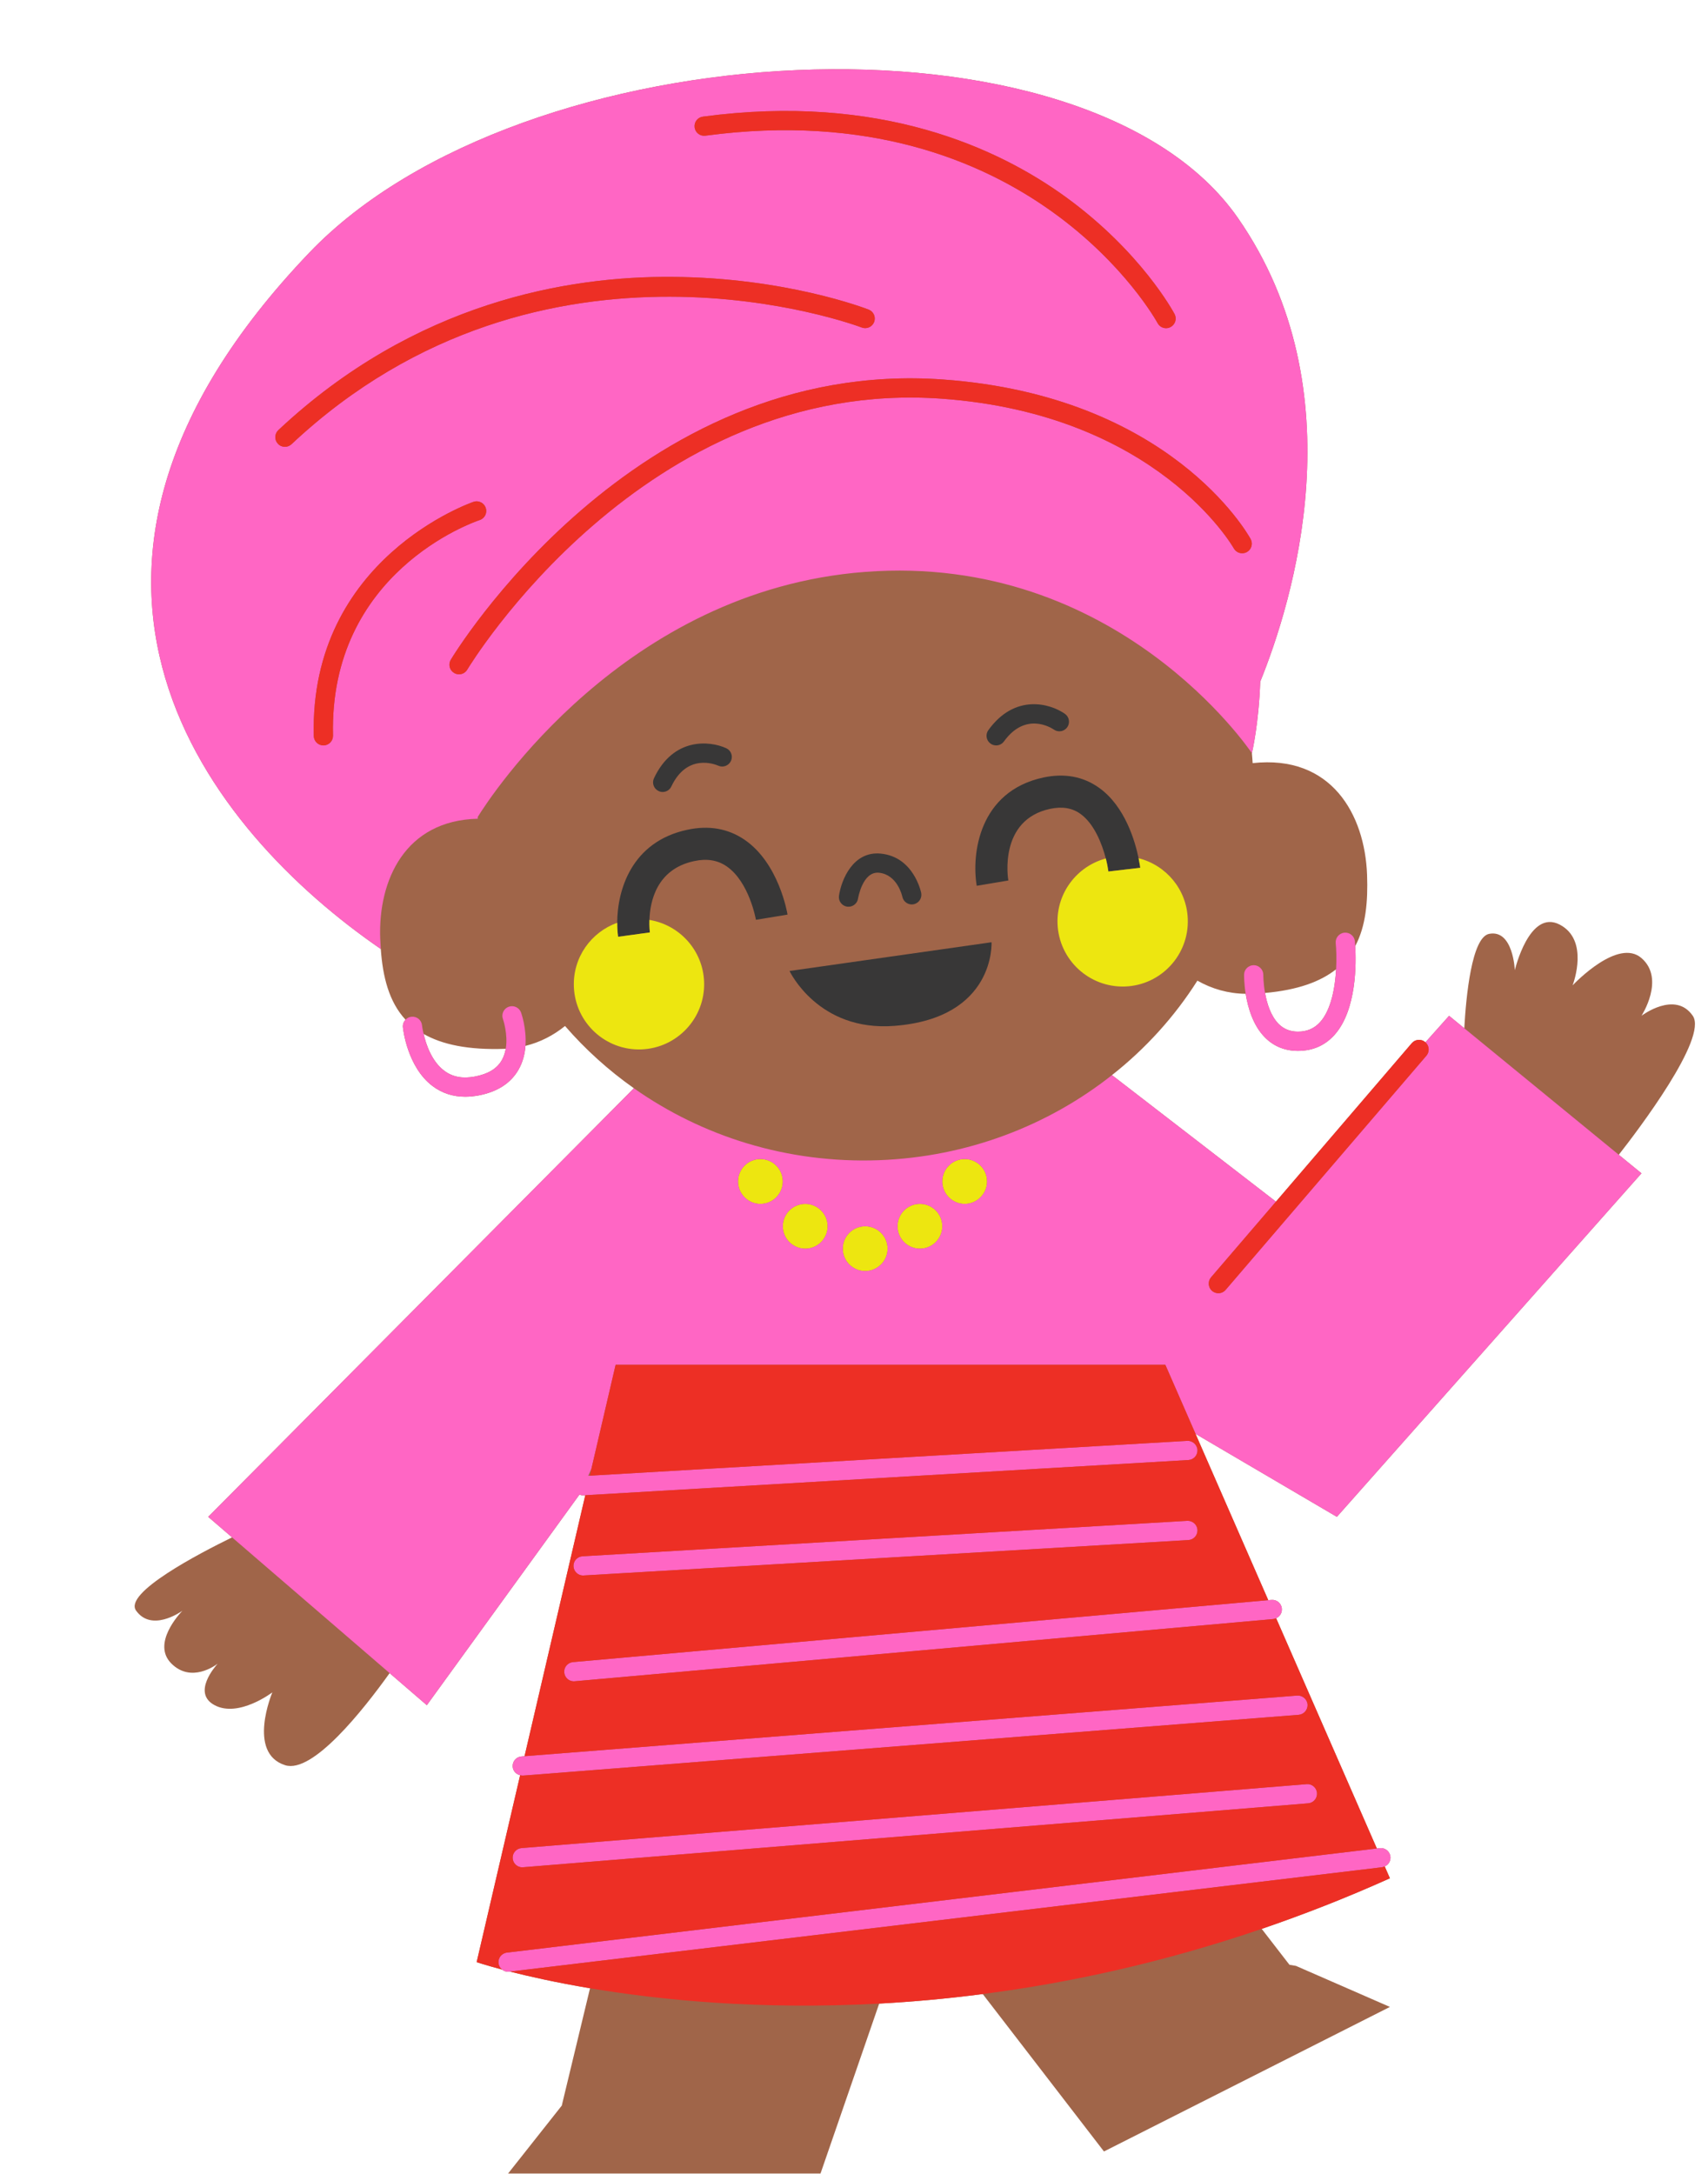
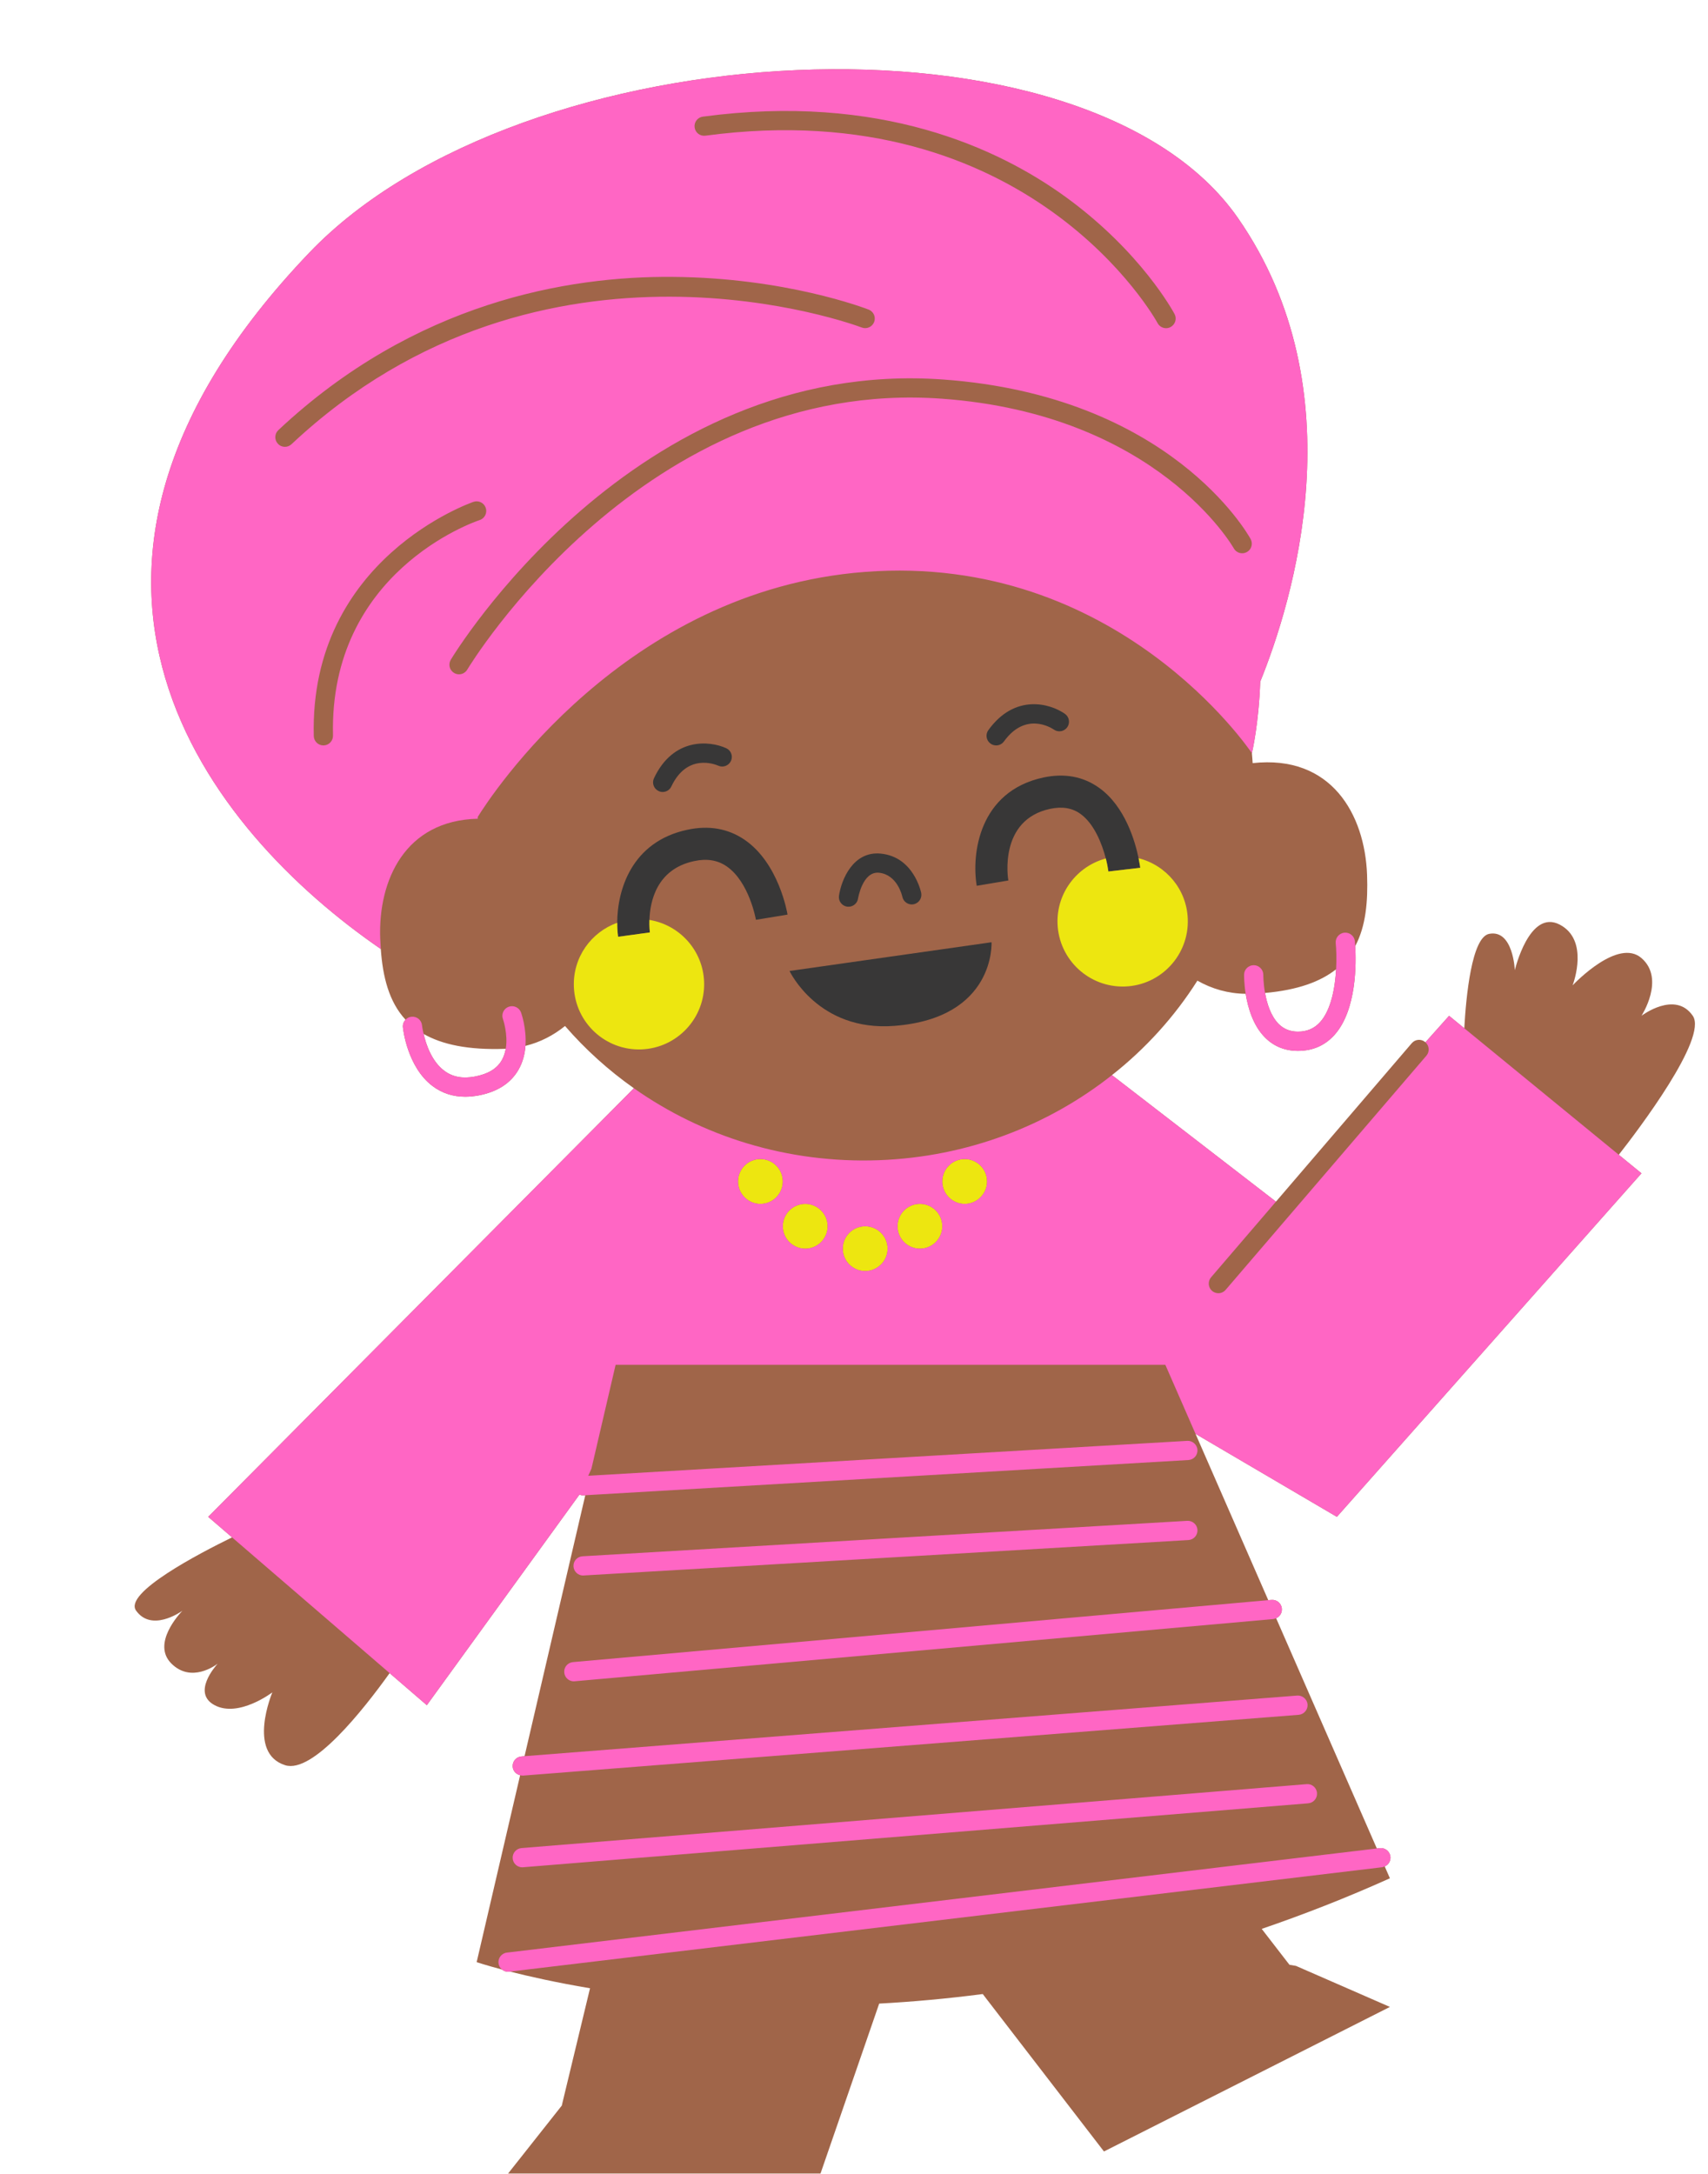
<svg xmlns="http://www.w3.org/2000/svg" fill="#000000" height="514.9" preserveAspectRatio="xMidYMid meet" version="1" viewBox="-31.9 -16.4 404.6 514.9" width="404.6" zoomAndPan="magnify">
  <g>
    <g id="change1_1">
      <path d="M356.942,261.531l-5.378-4.39c4.466-5.697,21.161-27.649,17.531-32.919 c-4.178-6.076-12.153,0-12.153,0s5.697-8.735,0-13.672c-5.516-4.786-15.678,5.803-16.315,6.457 c0.258-0.685,3.919-10.755-3.052-14.387c-7.217-3.767-10.635,10.801-10.635,10.801s-0.38-9.707-6.077-8.613 c-4.132,0.79-5.47,14.736-5.894,22.361l-3.6-2.947l-5.606,6.273c0-0.015-0.014-0.03-0.03-0.03 c-0.957-0.821-2.384-0.714-3.204,0.243l-32.175,37.537l-38.843-29.972c8.005-6.305,14.855-13.884,20.234-22.377 c3.447,1.96,7.32,3.069,11.438,3.114c0.517,3.22,1.717,7.458,4.543,10.315c2.096,2.127,4.739,3.205,7.838,3.205 c3.479,0,6.381-1.261,8.629-3.752c5.392-5.97,5.165-17.409,4.936-21.055c2.522-4.724,3.038-10.557,2.812-16.892 c-0.533-14.37-8.493-28.513-27.102-26.463c-0.061-0.79-0.105-1.565-0.182-2.339c0,0,0,0,0-0.016 c0.091-0.379,1.639-7.109,1.975-16.938c7.61-18.806,23.241-68.769-5.272-109.816 C225.48-16.389,91.799-9.294,41.364,43.464c-73.221,76.593-23.363,137.235,16.938,164.93 c0.471,6.607,1.93,12.502,5.863,16.755c-0.44,0.471-0.698,1.109-0.623,1.792 c0.032,0.38,1.018,9.418,7.049,13.945c2.234,1.671,4.816,2.507,7.717,2.507c1.002,0,2.052-0.106,3.131-0.304 c4.464-0.836,7.67-2.901,9.509-6.137c1.032-1.808,1.489-3.752,1.625-5.606c3.465-0.851,6.64-2.491,9.374-4.709 c4.784,5.529,10.269,10.481,16.314,14.75L17.424,342.91l5.649,4.861c-7.776,3.798-25.733,13.155-22.74,17.348 c3.615,5.059,10.33,0.486,10.969,0.045c-0.639,0.668-7.323,7.778-2.613,12.487 c4.725,4.724,10.513,0.395,10.982,0.031c-0.502,0.561-6.184,6.942-0.729,9.843 c5.697,3.039,13.672-3.038,13.672-3.038s-6.076,14.371,3.038,17.257c6.516,2.051,18.457-13.034,24.746-21.814 l8.812,7.596l36.153-49.888c0.273,0.122,0.562,0.183,0.867,0.183c0.044,0,0.091,0,0.136-0.015l0.38-0.016 l-14.387,61.813l-0.714,0.06c-1.261,0.091-2.203,1.185-2.096,2.445c0.076,1.019,0.82,1.778,1.763,2.006 L81.012,448.396c0,0,2.096,0.699,6.001,1.747c0.395,0.319,0.895,0.531,1.443,0.531c0.091,0,0.183-0.015,0.273-0.03 l0.183-0.016c4.542,1.154,10.938,2.598,18.957,3.949l-6.531,27.117l-0.151,0.668l-12.73,16.102h74.01l3.556-10.299 l10.345-29.957c7.839-0.425,16.026-1.154,24.534-2.263l0.835,1.093l23.652,30.717l4.224,5.484l67.736-34.241 l-22.256-9.722l-1.534-0.258l-0.486-0.623l-6.092-7.884c9.935-3.403,20.068-7.352,30.368-11.986l-1.23-2.811 c0.896-0.38,1.474-1.321,1.351-2.339c-0.15-1.246-1.291-2.142-2.536-1.99l-0.684,0.076l-23.85-54.536 c0.865-0.379,1.442-1.276,1.352-2.278c-0.106-1.261-1.216-2.173-2.461-2.066l-0.76,0.06l-17.226-39.39 l33.48,19.657L356.942,261.531z M284.603,213.193c-0.244,4.39-1.185,9.646-3.798,12.532 c-1.368,1.504-3.084,2.248-5.242,2.248c-1.853,0-3.356-0.608-4.588-1.838c-1.867-1.898-2.764-4.86-3.205-7.322 C275.533,218.115,280.927,216.125,284.603,213.193z M86.981,234.719c-1.168,2.036-3.25,3.297-6.396,3.889 c-2.916,0.547-5.285,0.106-7.245-1.368c-2.978-2.218-4.328-6.259-4.891-8.719 c4.375,2.506,10.572,3.843,19.307,3.524c0.045-0.016,0.092-0.016,0.151-0.016 C87.741,232.957,87.453,233.868,86.981,234.719z" fill="#a06549" />
    </g>
    <path d="M107.82 333.162L108.211 331.482 107.445 333.183z" fill="none" />
    <g id="change2_1">
      <path d="M186.317,195.116c-0.076-0.35-1.824-8.553-9.57-9.312c-6.595-0.653-9.357,6.244-9.905,9.98 c-0.183,1.246,0.684,2.401,1.929,2.583c0.105,0.015,0.213,0.015,0.334,0.015c1.109,0,2.082-0.805,2.248-1.929 c0.016-0.076,1.065-6.487,4.954-6.122c4.375,0.44,5.499,5.484,5.543,5.681c0.243,1.23,1.459,2.036,2.675,1.792 C185.769,197.547,186.56,196.347,186.317,195.116z M144.481,182.523c-3.919-2.673-8.476-3.463-13.565-2.37 c-13.218,2.825-16.59,14.264-16.605,22.043c0,1.215,0.074,2.34,0.213,3.312l7.519-1.033 c-0.015-0.152-0.152-1.321-0.105-2.962c0.136-4.314,1.671-12.032,10.573-13.931 c3.007-0.653,5.514-0.258,7.67,1.2c5.408,3.676,6.973,12.624,6.988,12.7l7.49-1.23 C154.581,199.765,152.577,188.053,144.481,182.523z M237.814,186.897c-0.82-4.01-3.204-12.274-9.327-16.664 c-3.783-2.705-8.219-3.525-13.216-2.461c-15.357,3.296-17.044,18.23-15.799,25.658l7.489-1.261 c-0.106-0.577-2.279-14.355,9.89-16.968c2.854-0.607,5.211-0.229,7.186,1.184 c3.265,2.339,5.119,7.11,6.016,10.573c0.318,1.261,0.516,2.355,0.606,3.084l7.552-0.882 C238.192,189.04,238.089,188.19,237.814,186.897z M140.121,160.83c-3.919-1.792-12.534-2.598-17.105,7.125 c-0.533,1.14-0.047,2.491,1.093,3.022c0.304,0.152,0.638,0.228,0.956,0.228c0.867,0,1.688-0.486,2.067-1.306 c3.722-7.899,10.358-5.256,11.118-4.922c1.14,0.516,2.478,0,3.009-1.139 C141.776,162.699,141.274,161.347,140.121,160.83z M220.359,152.687c-3.524-2.46-11.851-4.845-18.138,3.874 c-0.73,1.018-0.502,2.445,0.516,3.175c0.411,0.304,0.882,0.44,1.337,0.44c0.714,0,1.413-0.335,1.855-0.957 c5.104-7.064,11.149-3.251,11.817-2.795c1.033,0.714,2.446,0.471,3.177-0.561 C221.636,154.829,221.394,153.417,220.359,152.687z M202.981,206.798l-47.851,6.806c0,0,6.76,14.431,24.866,13.003 C203.983,224.739,202.981,206.798,202.981,206.798z" fill="#383737" />
    </g>
    <g id="change3_1">
      <path d="M121.938,201.512c-0.047,1.641,0.091,2.81,0.105,2.962l-7.519,1.033 c-0.139-0.972-0.213-2.097-0.213-3.312c-6.183,2.188-10.527,8.203-10.27,15.115 c0.304,8.522,7.458,15.176,15.979,14.872c8.523-0.318,15.178-7.474,14.872-15.996 C134.622,208.712,129.061,202.666,121.938,201.512z M237.814,186.897c0.275,1.292,0.379,2.143,0.397,2.264 l-7.552,0.882c-0.091-0.73-0.288-1.824-0.606-3.084c-6.807,1.823-11.697,8.127-11.44,15.449 c0.319,8.523,7.474,15.176,15.997,14.872c8.507-0.303,15.177-7.474,14.856-15.995 C249.224,194.265,244.3,188.523,237.814,186.897z M148.232,258.159c-2.931,0-5.302,2.37-5.302,5.302 c0,2.931,2.371,5.316,5.302,5.316s5.302-2.386,5.302-5.316C153.534,260.528,151.163,258.159,148.232,258.159z M158.851,268.777c-2.931,0-5.316,2.37-5.316,5.301c0,2.932,2.386,5.303,5.316,5.303 c2.917,0,5.303-2.371,5.303-5.303C164.153,271.147,161.768,268.777,158.851,268.777z M173.04,274.079 c-2.917,0-5.303,2.371-5.303,5.303c0,2.931,2.386,5.301,5.303,5.301c2.931,0,5.316-2.37,5.316-5.301 C178.356,276.449,175.971,274.079,173.04,274.079z M186.013,268.777c-2.931,0-5.302,2.37-5.302,5.301 c0,2.932,2.371,5.303,5.302,5.303c2.932,0,5.303-2.371,5.303-5.303 C191.315,271.147,188.944,268.777,186.013,268.777z M196.616,258.159c-2.933,0-5.301,2.37-5.301,5.302 c0,2.931,2.368,5.316,5.301,5.316c2.932,0,5.301-2.386,5.301-5.316 C201.917,260.528,199.548,258.159,196.616,258.159z" fill="#ede610" />
    </g>
    <g id="change4_1">
      <path d="M261.359,35.261C225.48-16.389,91.799-9.294,41.364,43.464 c-73.221,76.593-23.363,137.235,16.938,164.93c-0.061-0.821-0.106-1.641-0.137-2.477 c-0.502-13.854,5.91-27.982,23.119-28.377c0-0.152-0.014-0.288-0.014-0.425 c2.963-4.8,34.681-53.715,91.769-58.045c59.792-4.542,91.342,42.565,91.617,42.945 c0.091-0.379,1.639-7.109,1.975-16.938C274.242,126.27,289.873,76.307,261.359,35.261z M134.606,11.229 c41.836-5.591,69.969,7.366,86.194,19.216c17.621,12.881,25.217,26.948,25.535,27.541 c0.593,1.108,0.168,2.491-0.942,3.083c-0.334,0.183-0.699,0.273-1.062,0.273c-0.82,0-1.61-0.44-2.021-1.215 c-0.288-0.548-30.14-54.673-107.111-44.388c-1.246,0.167-2.385-0.699-2.553-1.944 C132.478,12.535,133.346,11.396,134.606,11.229z M35.593,89.447c-0.608,0-1.218-0.243-1.658-0.73 c-0.865-0.911-0.819-2.354,0.092-3.221c32.327-30.336,68.633-36.519,93.38-36.306 c26.78,0.182,45.68,7.443,46.468,7.748c1.171,0.455,1.748,1.777,1.292,2.947s-1.776,1.747-2.946,1.291 c-0.746-0.288-75.348-28.377-135.065,27.648C36.716,89.234,36.152,89.447,35.593,89.447z M46.985,157.837 c0.029,1.261-0.973,2.309-2.219,2.339H44.707c-1.232,0-2.25-0.987-2.279-2.234 c-1.034-42.109,37.477-55.34,37.871-55.477c1.185-0.395,2.476,0.259,2.87,1.443 c0.395,1.2-0.242,2.492-1.443,2.886C80.268,107.282,46.027,119.161,46.985,157.837z M263.457,114.376 c-1.109,0.607-2.492,0.213-3.099-0.897c-0.168-0.319-18.186-31.78-69.211-35.44 c-70.531-5.059-111.941,63.483-112.353,64.166c-0.427,0.729-1.187,1.125-1.96,1.125c-0.395,0-0.806-0.107-1.155-0.319 c-1.093-0.639-1.442-2.036-0.806-3.115c0.427-0.713,43.159-71.656,116.606-66.399 c53.626,3.844,72.112,36.398,72.872,37.78C264.96,112.386,264.565,113.769,263.457,114.376z M113.931,306.892h130.219 l7.155,16.361l33.48,19.657l72.158-81.378l-5.378-4.39l-36.596-29.973l-3.6-2.947l-5.606,6.273 c0.929,0.821,1.033,2.233,0.23,3.175l-47.549,55.462c-0.456,0.532-1.094,0.805-1.731,0.805 c-0.518,0-1.049-0.183-1.49-0.547c-0.94-0.82-1.062-2.264-0.24-3.221l15.372-17.925l-38.843-29.972 c-15.085,11.924-34.227,19.399-55.266,20.158c-21.664,0.79-41.821-5.651-57.984-17.044L17.424,342.91l5.649,4.861 l37.325,32.159l8.812,7.596l36.153-49.888c0.273,0.122,0.562,0.183,0.867,0.183c0.044,0,0.091,0,0.136-0.015 l0.38-0.016l142.872-8.339c1.245-0.061,2.217-1.14,2.142-2.4s-1.2-2.218-2.415-2.142l-141.519,8.249 l-0.38,0.03l0.76-1.701L113.931,306.892z M196.616,258.159c2.932,0,5.301,2.37,5.301,5.302 c0,2.931-2.369,5.316-5.301,5.316c-2.933,0-5.301-2.386-5.301-5.316 C191.315,260.528,193.684,258.159,196.616,258.159z M186.013,268.777c2.932,0,5.303,2.37,5.303,5.301 c0,2.932-2.371,5.303-5.303,5.303c-2.931,0-5.302-2.371-5.302-5.303 C180.711,271.147,183.082,268.777,186.013,268.777z M173.04,274.079c2.931,0,5.316,2.371,5.316,5.303 c0,2.931-2.386,5.301-5.316,5.301c-2.917,0-5.303-2.37-5.303-5.301C167.737,276.449,170.123,274.079,173.04,274.079z M158.851,268.777c2.917,0,5.303,2.37,5.303,5.301c0,2.932-2.386,5.303-5.303,5.303 c-2.931,0-5.316-2.371-5.316-5.303C153.534,271.147,155.92,268.777,158.851,268.777z M148.232,258.159 c2.931,0,5.302,2.37,5.302,5.302c0,2.931-2.371,5.316-5.302,5.316s-5.302-2.386-5.302-5.316 C142.931,260.528,145.302,258.159,148.232,258.159z M249.345,343.852l-143.253,8.4 c-1.261,0.076-2.218,1.155-2.141,2.4c0.076,1.215,1.079,2.157,2.279,2.157c0.044,0,0.091,0,0.136-0.015 l143.252-8.386c1.26-0.077,2.217-1.155,2.142-2.416C251.685,344.748,250.606,343.791,249.345,343.852z M269.29,362.582l-0.76,0.06l-164.7,14.675c-1.262,0.122-2.188,1.216-2.067,2.476 c0.107,1.185,1.094,2.081,2.265,2.081c0.061,0,0.136-0.015,0.197-0.015l165.46-14.735 c0.258-0.031,0.486-0.106,0.715-0.198c0.865-0.379,1.442-1.276,1.352-2.278 C271.644,363.387,270.535,362.475,269.29,362.582z M275.381,385.247L92.359,399.603l-0.714,0.06 c-1.261,0.091-2.203,1.185-2.096,2.445c0.076,1.019,0.82,1.778,1.763,2.006c0.167,0.03,0.333,0.091,0.501,0.091 h0.183l183.75-14.401c1.245-0.107,2.188-1.2,2.097-2.461C277.735,386.098,276.628,385.156,275.381,385.247z M277.63,406.226l-185.999,15.146c-1.246,0.106-2.188,1.2-2.081,2.461c0.091,1.185,1.094,2.096,2.264,2.096 c0.06,0,0.137,0,0.197-0.015l185.984-15.146c1.26-0.106,2.187-1.2,2.08-2.461 C279.984,407.061,278.875,406.119,277.63,406.226z M294.933,421.386l-0.684,0.076L88.182,446.133 c-1.244,0.136-2.141,1.276-1.988,2.522c0.074,0.607,0.379,1.124,0.819,1.489c0.395,0.319,0.895,0.531,1.443,0.531 c0.091,0,0.183-0.015,0.273-0.03l0.183-0.016l206.566-24.716c0.228-0.03,0.425-0.106,0.64-0.198 c0.896-0.38,1.474-1.321,1.351-2.339C297.318,422.13,296.178,421.234,294.933,421.386z M289.129,207.724 c-0.029-0.638-0.075-1.063-0.075-1.154c-0.122-1.261-1.261-2.157-2.491-2.035 c-1.261,0.121-2.174,1.245-2.052,2.49c0.137,1.337,0.229,3.616,0.093,6.168 c-0.244,4.39-1.185,9.646-3.798,12.532c-1.368,1.504-3.084,2.248-5.242,2.248c-1.853,0-3.356-0.608-4.588-1.838 c-1.867-1.898-2.764-4.86-3.205-7.322c-0.425-2.355-0.41-4.238-0.41-4.268 c0.015-1.262-1.003-2.295-2.247-2.31c-0.018,0-0.032,0-0.032,0c-1.244,0-2.264,1.002-2.277,2.248 c0,0.167-0.016,2.051,0.379,4.527c0.517,3.22,1.717,7.458,4.543,10.315c2.096,2.127,4.739,3.205,7.838,3.205 c3.479,0,6.381-1.261,8.629-3.752C289.584,222.81,289.357,211.371,289.129,207.724z M91.524,223.432 c-0.441-1.169-1.73-1.777-2.918-1.352c-1.184,0.425-1.791,1.732-1.365,2.916c0.015,0.047,1.244,3.585,0.667,7.034 c-0.167,0.927-0.455,1.838-0.927,2.689c-1.168,2.036-3.25,3.297-6.396,3.889c-2.916,0.547-5.285,0.106-7.245-1.368 c-2.978-2.218-4.328-6.259-4.891-8.719c-0.29-1.2-0.381-2.021-0.381-2.036 c-0.121-1.261-1.23-2.172-2.492-2.035c-0.576,0.045-1.062,0.319-1.412,0.699 c-0.44,0.471-0.698,1.109-0.623,1.792c0.032,0.38,1.018,9.418,7.049,13.945c2.234,1.671,4.816,2.507,7.717,2.507 c1.002,0,2.052-0.106,3.131-0.304c4.464-0.836,7.67-2.901,9.509-6.137c1.032-1.808,1.489-3.752,1.625-5.606 C92.877,227.23,91.6,223.66,91.524,223.432z" fill="#ff66c4" />
    </g>
    <g id="change5_1">
-       <path d="M296.118,425.715c-0.215,0.091-0.412,0.168-0.64,0.198L88.912,450.629 c4.542,1.154,10.938,2.598,18.957,3.949c16.651,2.796,40.227,5.166,68.497,3.631 c7.839-0.425,16.026-1.154,24.534-2.263c20.446-2.644,42.701-7.445,66.079-15.435 c9.935-3.403,20.068-7.352,30.368-11.986L296.118,425.715z M88.182,446.133l206.067-24.671l-23.85-54.536 c-0.229,0.091-0.457,0.167-0.715,0.198l-165.46,14.735c-0.061,0-0.136,0.015-0.197,0.015 c-1.171,0-2.157-0.896-2.265-2.081c-0.121-1.26,0.806-2.354,2.067-2.476l164.7-14.675l-17.226-39.39 l-7.155-16.361H113.931l-5.726,24.595l-0.38,1.671l141.519-8.249c1.215-0.076,2.34,0.881,2.415,2.142 s-0.896,2.339-2.142,2.4l-142.872,8.339l-14.387,61.813l183.022-14.355c1.247-0.091,2.354,0.851,2.462,2.096 c0.091,1.261-0.852,2.354-2.097,2.461l-183.75,14.401h-0.183c-0.168,0-0.334-0.061-0.501-0.091L81.012,448.396 c0,0,2.096,0.699,6.001,1.747c-0.44-0.365-0.745-0.881-0.819-1.489C86.041,447.409,86.938,446.269,88.182,446.133z M106.092,352.252l143.253-8.4c1.262-0.061,2.34,0.896,2.415,2.142c0.075,1.261-0.882,2.339-2.142,2.416 l-143.252,8.386c-0.045,0.015-0.092,0.015-0.136,0.015c-1.2,0-2.203-0.942-2.279-2.157 C103.874,353.407,104.831,352.328,106.092,352.252z M91.631,421.371l185.999-15.146 c1.245-0.106,2.354,0.835,2.445,2.081c0.106,1.261-0.82,2.355-2.08,2.461L92.011,425.913 c-0.06,0.015-0.137,0.015-0.197,0.015c-1.17,0-2.173-0.912-2.264-2.096 C89.442,422.571,90.385,421.477,91.631,421.371z M264.353,111.277c-0.76-1.382-19.246-33.936-72.872-37.78 c-73.447-5.257-116.18,65.686-116.606,66.399c-0.637,1.079-0.287,2.476,0.806,3.115 c0.35,0.212,0.761,0.319,1.155,0.319c0.773,0,1.533-0.396,1.96-1.125c0.411-0.683,41.821-69.225,112.353-64.166 c51.025,3.66,69.043,35.121,69.211,35.44c0.606,1.11,1.989,1.504,3.099,0.897 C264.565,113.769,264.96,112.386,264.353,111.277z M246.336,57.987c-0.318-0.594-7.914-14.66-25.535-27.541 c-16.226-11.85-44.358-24.808-86.194-19.216c-1.261,0.167-2.128,1.306-1.96,2.567 c0.168,1.246,1.307,2.111,2.553,1.944c76.972-10.285,106.823,43.84,107.111,44.388 c0.41,0.774,1.2,1.215,2.021,1.215c0.363,0,0.729-0.091,1.062-0.273 C246.504,60.478,246.929,59.095,246.336,57.987z M173.874,56.939c-0.788-0.305-19.688-7.565-46.468-7.748 c-24.747-0.213-61.053,5.97-93.38,36.306c-0.911,0.867-0.957,2.31-0.092,3.221 c0.44,0.486,1.05,0.73,1.658,0.73c0.56,0,1.123-0.213,1.562-0.623 c59.717-56.024,134.318-27.936,135.065-27.648c1.17,0.456,2.49-0.121,2.946-1.291S175.045,57.394,173.874,56.939z M83.169,103.909c-0.395-1.185-1.685-1.838-2.87-1.443c-0.395,0.137-38.905,13.368-37.871,55.477 c0.029,1.247,1.047,2.234,2.279,2.234h0.06c1.246-0.031,2.248-1.078,2.219-2.339 c-0.958-38.676,33.282-50.555,34.74-51.042C82.927,106.401,83.564,105.109,83.169,103.909z M305.763,230.496 c0-0.015-0.014-0.03-0.03-0.03c-0.957-0.821-2.384-0.714-3.204,0.243l-32.175,37.537l-15.372,17.925 c-0.822,0.957-0.699,2.4,0.24,3.221c0.441,0.364,0.973,0.547,1.49,0.547c0.638,0,1.275-0.273,1.731-0.805 l47.549-55.462C306.796,232.728,306.691,231.316,305.763,230.496z" fill="#ed2f25" />
-     </g>
+       </g>
  </g>
</svg>